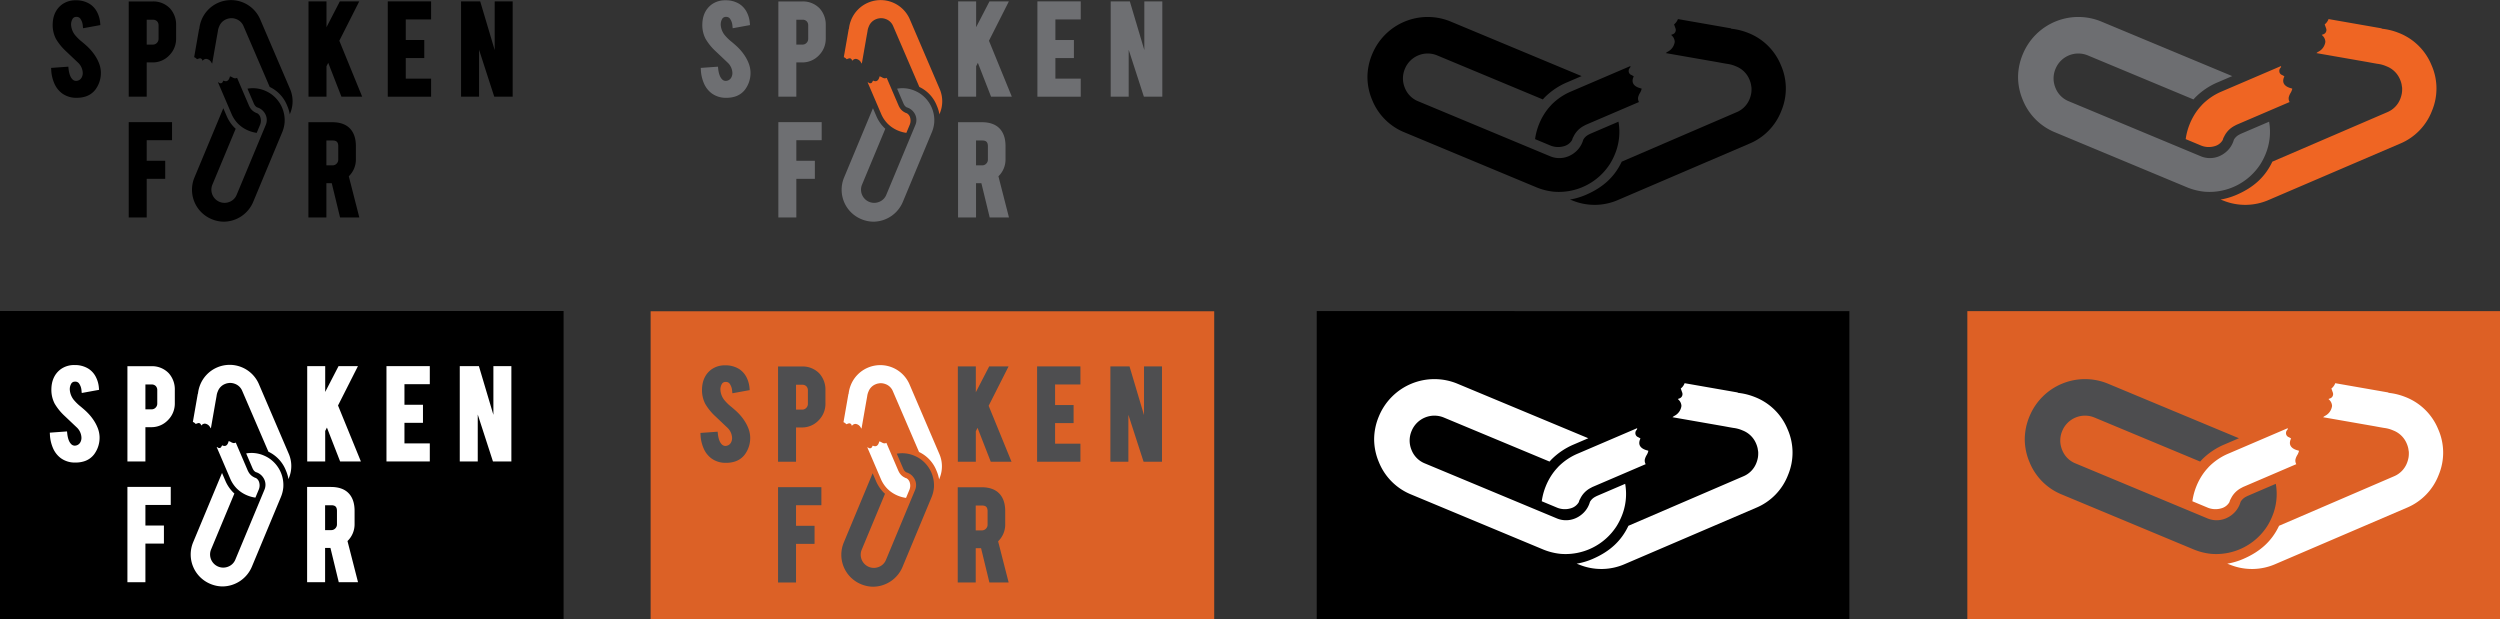
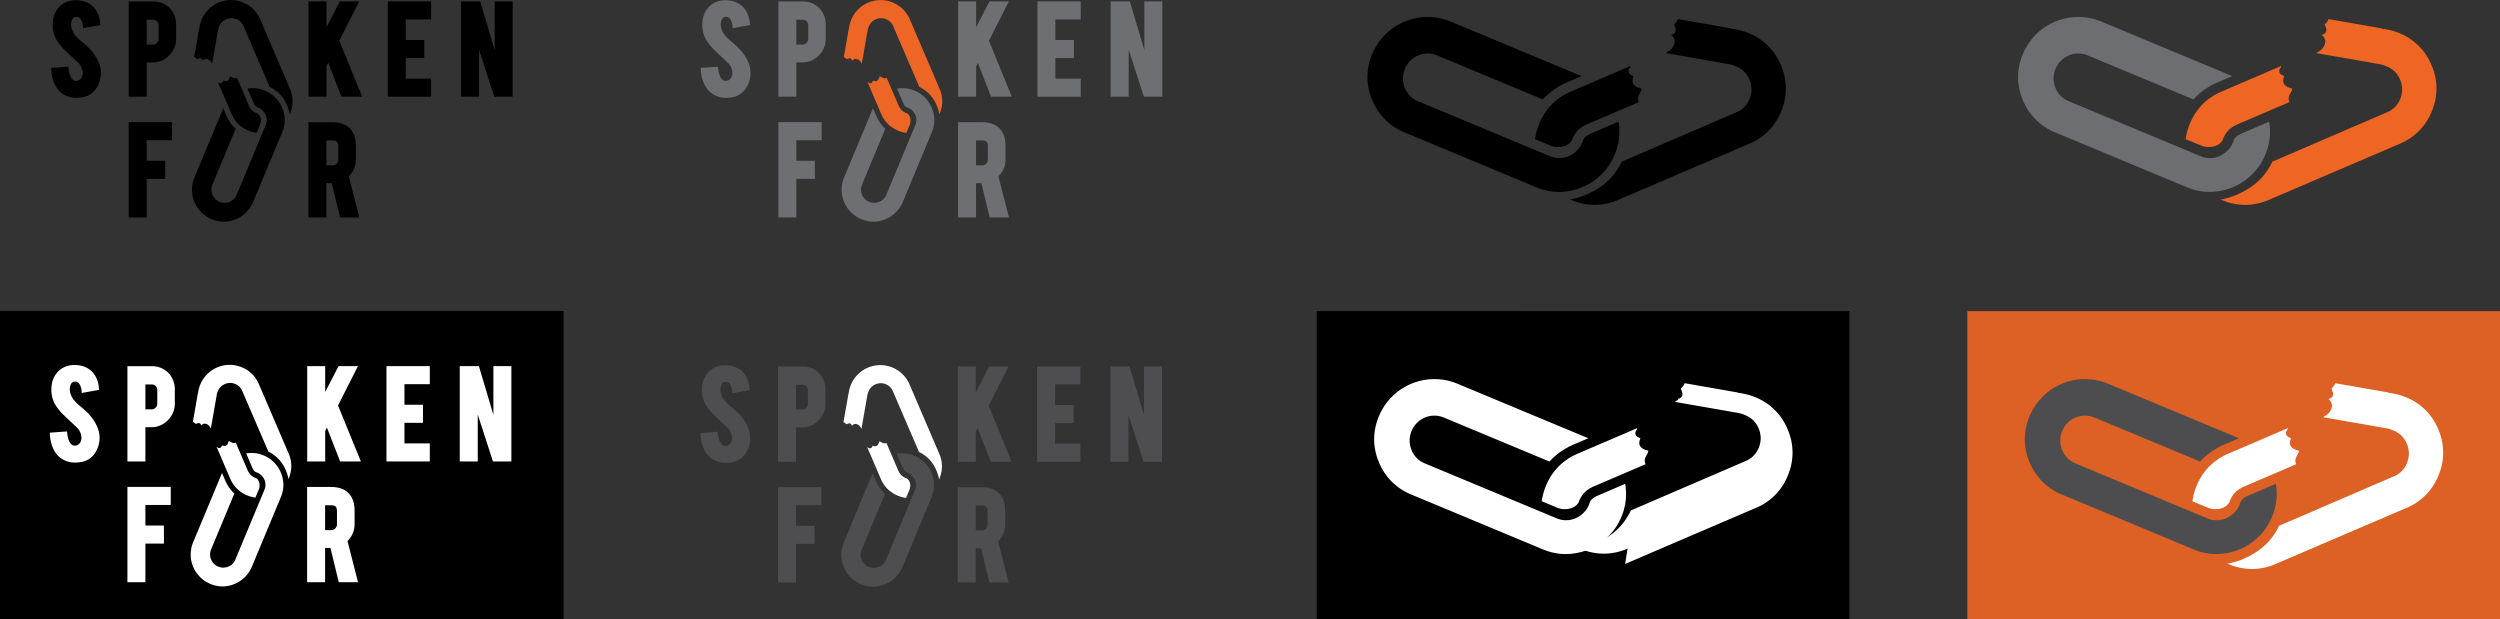
<svg xmlns="http://www.w3.org/2000/svg" id="Layer_1" data-name="Layer 1" viewBox="0 0 1348.477 334.149">
  <rect x="0" y="0" width="1348.477" height="334.149" fill="#333333" stroke="none" />
  <defs>
    <style>.cls-1{fill:none;}.cls-2{fill:#fff;}.cls-3{fill:#ef6523;}.cls-4{fill:#6d6e71;}.cls-5{opacity:0.9;}.cls-6{clip-path:url(#clip-path);}.cls-7{fill:#4d4d4f;}.cls-8{fill:#6e6f72;}.cls-9{fill:#ee6625;}.cls-10{opacity:0.9;}.cls-11{clip-path:url(#clip-path-2);}.cls-12{fill:#4e4e50;}</style>
    <clipPath id="clip-path" transform="translate(-171.628 -133.716)">
      <polygon class="cls-1" points="1232.795 467.865 1520.106 467.865 1520.106 301.501 1232.795 301.488 1232.795 467.865" />
    </clipPath>
    <clipPath id="clip-path-2" transform="translate(-171.628 -133.716)">
-       <polygon class="cls-1" points="522.569 301.583 826.564 301.569 826.564 467.865 522.569 467.865 522.569 301.583" />
-     </clipPath>
+       </clipPath>
  </defs>
  <path d="M1008.617,190.074c-.144.142-.271.286-.396.432l-.281.313c-.679.74-1.246,1.408-1.736,2.049a33.199,33.199,0,0,0-4.488,7.967,33.802,33.802,0,0,0-2.088,7.923l7.906,3.296a11.08,11.08,0,0,0,7.684.516,7.2,7.2,0,0,0,4.427-3.41c-.011-.023.019-.091.036-.165a5.842,5.842,0,0,1,.216-.679,6.432,6.432,0,0,1,.355-.725l.163-.296a12.647,12.647,0,0,1,3.602-4.45,13.561,13.561,0,0,1,2.288-1.43c.078-.038.142-.076.209-.116a4.728,4.728,0,0,1,.529-.277l28.634-12.276a3.847,3.847,0,0,1-.461-2.549,8.263,8.263,0,0,1,.97-2.324,6.976,6.976,0,0,0,.927-2.255c-.005-.065-.051-.139-.37-.224-1.119-.29-4.52-1.178-4.52-4.129a5.12,5.12,0,0,1,.649-2.334,7.782,7.782,0,0,0-1.425-.825,2.266,2.266,0,0,1-1.324-2.145,2.464,2.464,0,0,1,.315-1.223l.129-.182c.463-.52.592-.852.484-1.213l-31.971,13.701a32.412,32.412,0,0,0-10.463,7.03" transform="translate(-171.628 -133.716)" />
  <path d="M1044.6,241.485l70.518-30.228a31.318,31.318,0,0,0,17.366-17.794,31.147,31.147,0,0,0-.29-24.691,31.326,31.326,0,0,0-17.793-17.367,33.705,33.705,0,0,0-7.792-2.058l-1.282-.179.032-.153-28.672-5.012a6.446,6.446,0,0,1-2.083,2.868c.135.347.256.698.381,1.057.12.349.237.69.374,1.049a2.575,2.575,0,0,1,.178.933,2.442,2.442,0,0,1-1.747,2.333,6.482,6.482,0,0,0-.745.288c.095.105.199.22.286.313a4.847,4.847,0,0,1,1.624,3.246,3.435,3.435,0,0,1-.148.994,6.965,6.965,0,0,1-2.798,4.038l-.649.4a4.896,4.896,0,0,0-1.206.839l27.936,4.882c2.351.448,3.843.702,4.934.888a17.103,17.103,0,0,1,4.949,1.36,12.873,12.873,0,0,1,7.297,7.147,13.995,13.995,0,0,1,.776,2.385,5.715,5.715,0,0,1,.108.639l.093.593a7.433,7.433,0,0,1,.127.901l.013.389-.005.023v.433a12.935,12.935,0,0,1-.186,2.204l-.053.237a14.624,14.624,0,0,1-.706,2.449,12.79,12.79,0,0,1-7.123,7.354l-61.935,26.665c-3.852,8.139-9.949,13.807-19.179,17.83a37.57,37.57,0,0,1-8.763,2.62c.212.078.427.159.626.231.311.114.59.215.764.283a31.543,31.543,0,0,0,24.773-.389" transform="translate(-171.628 -133.716)" />
  <path d="M1039.977,222.202a34.451,34.451,0,0,0,2.544-4.903,31.488,31.488,0,0,0,2.099-17.948l-15.402,6.608c-.148.088-.332.19-.525.283a8.317,8.317,0,0,0-1.372.859,7.055,7.055,0,0,0-1.697,1.984,14.302,14.302,0,0,1-.545,1.56,13.226,13.226,0,0,1-4.002,5.309,13.693,13.693,0,0,1-3.23,1.963,12.811,12.811,0,0,1-10.247.013l-71.027-29.59a12.839,12.839,0,0,1-7.204-7.282,13.209,13.209,0,0,1,.07-10.26,13.282,13.282,0,0,1,17.434-7.178l56.948,23.726.372-.414c.184-.21.376-.423.575-.631a37.829,37.829,0,0,1,12.198-8.208l7.766-3.331-70.511-29.378a32.38,32.38,0,0,0-42.409,17.47,32.354,32.354,0,0,0-2.599,12.475,31.883,31.883,0,0,0,2.565,12.335,31.549,31.549,0,0,0,17.542,17.497l70.829,29.507a33.457,33.457,0,0,0,9.759,2.466,32.749,32.749,0,0,0,30.069-14.932" transform="translate(-171.628 -133.716)" />
  <polygon points="710.226 334.149 997.536 334.149 997.536 167.813 710.226 167.799 710.226 334.149" />
  <path class="cls-2" d="M1012.23,385.409c-.144.142-.271.286-.396.432l-.281.313c-.679.74-1.246,1.408-1.736,2.049a33.2,33.2,0,0,0-4.488,7.967,33.803,33.803,0,0,0-2.088,7.923l7.906,3.296a11.08,11.08,0,0,0,7.684.516,7.2,7.2,0,0,0,4.427-3.41c-.011-.023.019-.091.036-.165a5.84,5.84,0,0,1,.216-.679,6.433,6.433,0,0,1,.355-.725l.163-.296a12.647,12.647,0,0,1,3.602-4.45,13.563,13.563,0,0,1,2.288-1.43c.078-.038.142-.076.209-.116a4.731,4.731,0,0,1,.529-.277l28.634-12.276a3.847,3.847,0,0,1-.461-2.549,8.263,8.263,0,0,1,.97-2.324,6.976,6.976,0,0,0,.927-2.255c-.005-.065-.051-.139-.37-.224-1.119-.29-4.52-1.178-4.52-4.129a5.12,5.12,0,0,1,.649-2.334,7.782,7.782,0,0,0-1.425-.825,2.266,2.266,0,0,1-1.324-2.145,2.464,2.464,0,0,1,.315-1.223l.129-.182c.463-.52.592-.852.484-1.213l-31.971,13.701a32.412,32.412,0,0,0-10.463,7.03" transform="translate(-171.628 -133.716)" />
-   <path class="cls-2" d="M1048.213,437.892l70.518-30.228a31.318,31.318,0,0,0,17.366-17.794,31.147,31.147,0,0,0-.29-24.691,31.326,31.326,0,0,0-17.793-17.367,33.705,33.705,0,0,0-7.792-2.058l-1.282-.179.032-.153-28.672-5.012a6.446,6.446,0,0,1-2.083,2.868c.135.347.256.698.381,1.057.12.349.237.69.374,1.049a2.575,2.575,0,0,1,.178.933,2.442,2.442,0,0,1-1.747,2.333,6.482,6.482,0,0,0-.745.288c.095.105.199.22.286.313a4.847,4.847,0,0,1,1.624,3.246,3.435,3.435,0,0,1-.148.994,6.965,6.965,0,0,1-2.798,4.038l-.649.4a4.896,4.896,0,0,0-1.206.839l27.936,4.882c2.351.448,3.843.702,4.934.888a17.103,17.103,0,0,1,4.949,1.36,12.873,12.873,0,0,1,7.297,7.147,13.995,13.995,0,0,1,.776,2.385,5.716,5.716,0,0,1,.108.639l.093.593a7.432,7.432,0,0,1,.127.901l.013.389-.005.023v.433a12.935,12.935,0,0,1-.186,2.204l-.053.237a14.623,14.623,0,0,1-.706,2.449,12.79,12.79,0,0,1-7.123,7.354l-61.935,26.665c-3.852,8.139-9.949,13.807-19.179,17.83a37.571,37.571,0,0,1-8.763,2.62c.212.078.427.159.626.231.311.114.59.215.764.283a31.543,31.543,0,0,0,24.773-.389" transform="translate(-171.628 -133.716)" />
+   <path class="cls-2" d="M1048.213,437.892l70.518-30.228a31.318,31.318,0,0,0,17.366-17.794,31.147,31.147,0,0,0-.29-24.691,31.326,31.326,0,0,0-17.793-17.367,33.705,33.705,0,0,0-7.792-2.058l-1.282-.179.032-.153-28.672-5.012a6.446,6.446,0,0,1-2.083,2.868c.135.347.256.698.381,1.057.12.349.237.69.374,1.049a2.575,2.575,0,0,1,.178.933,2.442,2.442,0,0,1-1.747,2.333,6.482,6.482,0,0,0-.745.288c.095.105.199.22.286.313l-.649.4a4.896,4.896,0,0,0-1.206.839l27.936,4.882c2.351.448,3.843.702,4.934.888a17.103,17.103,0,0,1,4.949,1.36,12.873,12.873,0,0,1,7.297,7.147,13.995,13.995,0,0,1,.776,2.385,5.716,5.716,0,0,1,.108.639l.093.593a7.432,7.432,0,0,1,.127.901l.013.389-.005.023v.433a12.935,12.935,0,0,1-.186,2.204l-.053.237a14.623,14.623,0,0,1-.706,2.449,12.79,12.79,0,0,1-7.123,7.354l-61.935,26.665c-3.852,8.139-9.949,13.807-19.179,17.83a37.571,37.571,0,0,1-8.763,2.62c.212.078.427.159.626.231.311.114.59.215.764.283a31.543,31.543,0,0,0,24.773-.389" transform="translate(-171.628 -133.716)" />
  <path class="cls-2" d="M1043.59,417.537a34.45,34.45,0,0,0,2.544-4.903,31.488,31.488,0,0,0,2.099-17.948l-15.402,6.608c-.148.088-.332.19-.525.283a8.316,8.316,0,0,0-1.372.859,7.055,7.055,0,0,0-1.697,1.984,14.3,14.3,0,0,1-.545,1.56,13.226,13.226,0,0,1-4.002,5.309,13.693,13.693,0,0,1-3.23,1.963,12.811,12.811,0,0,1-10.247.013l-71.027-29.59a12.839,12.839,0,0,1-7.204-7.282,13.209,13.209,0,0,1,.07-10.26,13.282,13.282,0,0,1,17.434-7.178l56.948,23.726.372-.414c.184-.21.376-.423.575-.631a37.829,37.829,0,0,1,12.198-8.208l7.766-3.331-70.511-29.378a32.38,32.38,0,0,0-42.409,17.47,32.354,32.354,0,0,0-2.599,12.475,31.883,31.883,0,0,0,2.565,12.335,31.55,31.55,0,0,0,17.542,17.497l70.829,29.507a33.457,33.457,0,0,0,9.759,2.466,32.749,32.749,0,0,0,30.069-14.932" transform="translate(-171.628 -133.716)" />
  <path class="cls-3" d="M1359.558,190.074c-.144.142-.271.286-.396.432l-.281.313c-.679.74-1.246,1.408-1.736,2.049a33.199,33.199,0,0,0-4.488,7.967,33.803,33.803,0,0,0-2.088,7.923l7.906,3.296a11.08,11.08,0,0,0,7.684.516,7.2,7.2,0,0,0,4.427-3.41c-.011-.023.019-.091.036-.165a5.854,5.854,0,0,1,.216-.679,6.437,6.437,0,0,1,.355-.725l.163-.296a12.647,12.647,0,0,1,3.602-4.45,13.561,13.561,0,0,1,2.288-1.43c.078-.038.142-.076.209-.116a4.728,4.728,0,0,1,.529-.277l28.634-12.276a3.846,3.846,0,0,1-.461-2.549,8.263,8.263,0,0,1,.97-2.324,6.975,6.975,0,0,0,.927-2.255c-.005-.065-.051-.139-.37-.224-1.119-.29-4.52-1.178-4.52-4.129a5.12,5.12,0,0,1,.649-2.334,7.781,7.781,0,0,0-1.425-.825,2.266,2.266,0,0,1-1.324-2.145,2.464,2.464,0,0,1,.315-1.223l.129-.182c.463-.52.592-.852.484-1.213l-31.971,13.701a32.411,32.411,0,0,0-10.463,7.03" transform="translate(-171.628 -133.716)" />
  <path class="cls-3" d="M1395.541,241.485l70.518-30.228a31.318,31.318,0,0,0,17.366-17.794,31.147,31.147,0,0,0-.29-24.691,31.326,31.326,0,0,0-17.793-17.367,33.705,33.705,0,0,0-7.792-2.058l-1.282-.179.032-.153-28.672-5.012a6.446,6.446,0,0,1-2.083,2.868c.135.347.256.698.381,1.057.12.349.237.69.374,1.049a2.575,2.575,0,0,1,.178.933,2.442,2.442,0,0,1-1.747,2.333,6.484,6.484,0,0,0-.745.288c.095.105.199.22.286.313a4.847,4.847,0,0,1,1.624,3.246,3.435,3.435,0,0,1-.148.994,6.965,6.965,0,0,1-2.798,4.038l-.649.4a4.897,4.897,0,0,0-1.206.839l27.936,4.882c2.351.448,3.843.702,4.934.888a17.103,17.103,0,0,1,4.949,1.36,12.874,12.874,0,0,1,7.297,7.147,13.997,13.997,0,0,1,.776,2.385,5.715,5.715,0,0,1,.108.639l.093.593a7.437,7.437,0,0,1,.127.901l.013.389-.005.023v.433a12.932,12.932,0,0,1-.186,2.204l-.053.237a14.621,14.621,0,0,1-.706,2.449,12.79,12.79,0,0,1-7.123,7.354l-61.935,26.665c-3.852,8.139-9.949,13.807-19.179,17.83a37.57,37.57,0,0,1-8.763,2.62c.212.078.427.159.626.231.311.114.59.215.764.283a31.543,31.543,0,0,0,24.773-.389" transform="translate(-171.628 -133.716)" />
  <path class="cls-4" d="M1390.917,222.202a34.447,34.447,0,0,0,2.544-4.903,31.488,31.488,0,0,0,2.099-17.948l-15.402,6.608c-.148.088-.332.19-.525.283a8.315,8.315,0,0,0-1.372.859,7.055,7.055,0,0,0-1.697,1.984,14.302,14.302,0,0,1-.545,1.56,13.226,13.226,0,0,1-4.002,5.309,13.693,13.693,0,0,1-3.23,1.963,12.811,12.811,0,0,1-10.247.013l-71.027-29.59a12.84,12.84,0,0,1-7.204-7.282,13.209,13.209,0,0,1,.07-10.26,13.282,13.282,0,0,1,17.434-7.178l56.948,23.726.372-.414c.184-.21.376-.423.575-.631a37.83,37.83,0,0,1,12.198-8.208l7.766-3.331-70.511-29.378a32.38,32.38,0,0,0-42.409,17.47,32.354,32.354,0,0,0-2.599,12.475,31.884,31.884,0,0,0,2.565,12.335,31.55,31.55,0,0,0,17.542,17.497l70.829,29.507a33.457,33.457,0,0,0,9.759,2.466,32.749,32.749,0,0,0,30.069-14.932" transform="translate(-171.628 -133.716)" />
  <g class="cls-5">
    <g class="cls-6">
      <polygon class="cls-3" points="1061.167 334.149 1348.477 334.149 1348.477 167.84 1061.167 167.826 1061.167 334.149" />
    </g>
  </g>
  <path class="cls-2" d="M1363.171,385.409c-.144.142-.271.286-.396.432l-.281.313c-.679.74-1.246,1.408-1.736,2.049a33.2,33.2,0,0,0-4.488,7.967,33.803,33.803,0,0,0-2.088,7.923l7.906,3.296a11.08,11.08,0,0,0,7.684.516,7.2,7.2,0,0,0,4.427-3.41c-.011-.023.019-.091.036-.165a5.854,5.854,0,0,1,.216-.679,6.437,6.437,0,0,1,.355-.725l.163-.296a12.647,12.647,0,0,1,3.602-4.45,13.563,13.563,0,0,1,2.288-1.43c.078-.038.142-.076.209-.116a4.731,4.731,0,0,1,.529-.277l28.634-12.276a3.846,3.846,0,0,1-.461-2.549,8.263,8.263,0,0,1,.97-2.324,6.975,6.975,0,0,0,.927-2.255c-.005-.065-.051-.139-.37-.224-1.119-.29-4.52-1.178-4.52-4.129a5.12,5.12,0,0,1,.649-2.334,7.781,7.781,0,0,0-1.425-.825,2.266,2.266,0,0,1-1.324-2.145,2.464,2.464,0,0,1,.315-1.223l.129-.182c.463-.52.592-.852.484-1.213l-31.971,13.701a32.411,32.411,0,0,0-10.463,7.03" transform="translate(-171.628 -133.716)" />
  <path class="cls-2" d="M1399.154,437.892l70.518-30.228a31.318,31.318,0,0,0,17.366-17.794,31.147,31.147,0,0,0-.29-24.691,31.326,31.326,0,0,0-17.793-17.367,33.705,33.705,0,0,0-7.792-2.058l-1.282-.179.032-.153-28.672-5.012a6.446,6.446,0,0,1-2.083,2.868c.135.347.256.698.381,1.057.12.349.237.69.374,1.049a2.575,2.575,0,0,1,.178.933,2.442,2.442,0,0,1-1.747,2.333,6.484,6.484,0,0,0-.745.288c.095.105.199.22.286.313a4.847,4.847,0,0,1,1.624,3.246,3.436,3.436,0,0,1-.148.994,6.965,6.965,0,0,1-2.798,4.038l-.649.4a4.897,4.897,0,0,0-1.206.839l27.936,4.882c2.351.448,3.843.702,4.934.888a17.103,17.103,0,0,1,4.949,1.36,12.874,12.874,0,0,1,7.297,7.147,13.998,13.998,0,0,1,.776,2.385,5.714,5.714,0,0,1,.108.639l.093.593a7.438,7.438,0,0,1,.127.901l.013.389-.005.023v.433a12.932,12.932,0,0,1-.186,2.204l-.053.237a14.621,14.621,0,0,1-.706,2.449,12.79,12.79,0,0,1-7.123,7.354l-61.935,26.665c-3.852,8.139-9.949,13.807-19.179,17.83a37.571,37.571,0,0,1-8.763,2.62c.212.078.427.159.626.231.311.114.59.215.764.283a31.543,31.543,0,0,0,24.773-.389" transform="translate(-171.628 -133.716)" />
  <path class="cls-7" d="M1394.53,417.537a34.448,34.448,0,0,0,2.544-4.903,31.488,31.488,0,0,0,2.099-17.948l-15.402,6.608c-.148.088-.332.19-.525.283a8.315,8.315,0,0,0-1.372.859,7.055,7.055,0,0,0-1.697,1.984,14.298,14.298,0,0,1-.545,1.56,13.226,13.226,0,0,1-4.002,5.309,13.694,13.694,0,0,1-3.23,1.963,12.811,12.811,0,0,1-10.247.013l-71.027-29.59a12.84,12.84,0,0,1-7.204-7.282,13.209,13.209,0,0,1,.07-10.26,13.282,13.282,0,0,1,17.434-7.178l56.948,23.726.372-.414c.184-.21.376-.423.575-.631a37.83,37.83,0,0,1,12.198-8.208l7.766-3.331-70.511-29.378a32.38,32.38,0,0,0-42.409,17.47,32.354,32.354,0,0,0-2.599,12.475,31.884,31.884,0,0,0,2.565,12.335,31.55,31.55,0,0,0,17.542,17.497l70.829,29.507a33.457,33.457,0,0,0,9.759,2.466,32.749,32.749,0,0,0,30.069-14.932" transform="translate(-171.628 -133.716)" />
  <path class="cls-8" d="M574.061,164.933a26.374,26.374,0,0,0-4.402-5.639c-.585-.612-1.729-1.627-3.509-3.109a23.556,23.556,0,0,1-3.136-2.98,9.775,9.775,0,0,1-2.633-6.121,5.85,5.85,0,0,1,.704-3.021,2.232,2.232,0,0,1,2.103-1.235,2.51,2.51,0,0,1,2.058.805,7.486,7.486,0,0,1,1.459,4.079l.13,1.234,9.339-1.703-.089-1.04a15.414,15.414,0,0,0-1.763-6.133,11.356,11.356,0,0,0-3.943-4.26,13.714,13.714,0,0,0-7.386-1.937,12.361,12.361,0,0,0-7.591,2.314c-3.288,2.517-4.955,6.242-4.955,11.066a16.009,16.009,0,0,0,1.781,7.447,29.389,29.389,0,0,0,5.433,6.68l6.524,6.177a7.981,7.981,0,0,1,2.477,5.297,4.899,4.899,0,0,1-.568,2.644,3.447,3.447,0,0,1-2.957,1.854l-.123.003a2.714,2.714,0,0,1-2.041-1.018c-1.023-1.093-1.685-2.964-1.968-5.561l-.121-1.1-9.286.671.067,1.134a20.579,20.579,0,0,0,1.728,7.362,13.244,13.244,0,0,0,4.131,5.238,12.826,12.826,0,0,0,7.899,2.384,15.162,15.162,0,0,0,4.456-.599,10.769,10.769,0,0,0,5.668-3.892,15.008,15.008,0,0,0,2.894-9.487,14.638,14.638,0,0,0-1.181-5.113,21.714,21.714,0,0,0-1.198-2.437" transform="translate(-171.628 -133.716)" />
  <path class="cls-8" d="M604.484,157.765H601.168V144.356h3.316a2.994,2.994,0,0,1,2.256.831,3.095,3.095,0,0,1,.825,2.288v7.168a3.013,3.013,0,0,1-.905,2.211,2.915,2.915,0,0,1-2.176.91m-.195-23.266H591.466v51.376h9.702V167.388h3.121a12.244,12.244,0,0,0,9.024-3.79,12.587,12.587,0,0,0,3.719-9.112v-7.128a12.996,12.996,0,0,0-3.29-9.093,12.437,12.437,0,0,0-9.452-3.766" transform="translate(-171.628 -133.716)" />
  <polygon class="cls-8" points="544.181 0.741 533.719 0.741 526.519 14.673 526.519 0.741 516.815 0.741 516.815 52.159 526.519 52.159 526.519 35.714 527.449 33.881 534.573 52.159 545.77 52.159 533.437 21.976 544.181 0.741" />
  <polygon class="cls-8" points="559.569 52.159 582.94 52.159 582.94 42.418 569.269 42.418 569.269 31.321 579.257 31.321 579.257 21.581 569.269 21.581 569.269 10.482 582.94 10.482 582.94 0.741 559.569 0.741 559.569 52.159" />
  <polygon class="cls-8" points="617.24 0.741 617.24 27.013 609.422 0.741 599.102 0.741 599.102 52.159 608.804 52.159 608.804 26.834 617.004 52.159 626.94 52.159 626.94 0.741 617.24 0.741" />
  <polygon class="cls-8" points="419.838 117.298 429.541 117.298 429.541 96.458 439.528 96.458 439.528 86.719 429.541 86.719 429.541 75.621 443.209 75.621 443.209 65.882 419.838 65.882 419.838 117.298" />
  <path class="cls-8" d="M704.491,212.616v7.167a3.005,3.005,0,0,1-.905,2.211,2.906,2.906,0,0,1-2.176.91h-3.317V209.494h3.317c2.187,0,3.082.904,3.082,3.122m9.505,7.011V212.497c0-3.816-.95-6.861-2.822-9.049-2.149-2.529-5.502-3.813-9.96-3.813H688.392v51.379h9.701V232.526h2.884l4.487,18.488h10.39l-5.684-22.21a12.533,12.533,0,0,0,3.826-9.178" transform="translate(-171.628 -133.716)" />
  <path class="cls-9" d="M650.607,200.62c.075.076.151.143.229.209l.165.149c.393.359.747.66,1.086.92a17.632,17.632,0,0,0,4.221,2.378,17.873,17.873,0,0,0,4.198,1.106l1.747-4.188a5.871,5.871,0,0,0,.273-4.071,3.818,3.818,0,0,0-1.807-2.346c-.012.006-.048-.01-.087-.019a3.215,3.215,0,0,1-.359-.114,3.511,3.511,0,0,1-.384-.188l-.157-.086a6.695,6.695,0,0,1-2.358-1.908,7.168,7.168,0,0,1-.758-1.212c-.02-.042-.04-.075-.061-.111a2.505,2.505,0,0,1-.148-.28l-6.504-15.171a2.038,2.038,0,0,1-1.351.244,4.381,4.381,0,0,1-1.231-.514,3.703,3.703,0,0,0-1.195-.491c-.035.002-.075.026-.119.196-.154.593-.625,2.395-2.187,2.395a2.721,2.721,0,0,1-1.238-.344,4.106,4.106,0,0,0-.437.755,1.201,1.201,0,0,1-1.136.701,1.308,1.308,0,0,1-.648-.167l-.097-.069c-.276-.245-.452-.314-.643-.256l7.26,16.939a17.168,17.168,0,0,0,3.724,5.544" transform="translate(-171.628 -133.716)" />
  <path class="cls-9" d="M678.414,181.555,662.399,144.193a17.151,17.151,0,0,0-31.711.38,17.82,17.82,0,0,0-1.09,4.128l-.096.679-.081-.017-2.655,15.191a3.418,3.418,0,0,1,1.519,1.104c.184-.072.37-.136.56-.202.185-.064.365-.125.556-.198a1.352,1.352,0,0,1,.493-.094,1.292,1.292,0,0,1,1.236.926,3.534,3.534,0,0,0,.153.394c.056-.051.117-.105.166-.152a2.568,2.568,0,0,1,1.72-.861,1.818,1.818,0,0,1,.526.079,3.689,3.689,0,0,1,2.139,1.483l.212.343a2.558,2.558,0,0,0,.445.639l2.586-14.801c.237-1.246.372-2.036.471-2.614a9.067,9.067,0,0,1,.721-2.622,6.82,6.82,0,0,1,3.786-3.866,7.366,7.366,0,0,1,1.264-.411,2.867,2.867,0,0,1,.338-.058l.314-.049a4.064,4.064,0,0,1,.478-.067l.206-.007.012.002h.23a6.842,6.842,0,0,1,1.167.099l.126.028a7.747,7.747,0,0,1,1.297.374,6.778,6.778,0,0,1,3.897,3.774l14.127,32.814a18.786,18.786,0,0,1,9.446,10.162,19.902,19.902,0,0,1,1.389,4.643c.042-.112.084-.226.122-.331.06-.164.114-.313.15-.404a16.715,16.715,0,0,0-.206-13.126" transform="translate(-171.628 -133.716)" />
  <path class="cls-8" d="M667.629,184.005a18.358,18.358,0,0,0-2.598-1.348,16.678,16.678,0,0,0-9.509-1.111l3.501,8.16c.047.078.101.175.15.278a4.445,4.445,0,0,0,.455.727,3.717,3.717,0,0,0,1.051.899,7.556,7.556,0,0,1,.827.289,7.019,7.019,0,0,1,2.813,2.12,7.28,7.28,0,0,1,1.039,1.711,6.787,6.787,0,0,1,.007,5.429l-15.677,37.632a6.805,6.805,0,0,1-3.858,3.817,7.099,7.099,0,0,1-9.259-9.227l.02-.047,12.571-30.172-.22-.197c-.111-.097-.225-.2-.334-.305a20.047,20.047,0,0,1-4.349-6.462l-1.765-4.115L626.929,229.44a17.157,17.157,0,0,0,9.206,22.449l.051.021a17.145,17.145,0,0,0,6.61,1.377,17.348,17.348,0,0,0,15.806-10.654l15.633-37.526a17.734,17.734,0,0,0,1.307-5.171,17.356,17.356,0,0,0-7.912-15.931" transform="translate(-171.628 -133.716)" />
  <g class="cls-10">
    <g class="cls-11">
      <polygon class="cls-9" points="350.942 167.894 654.936 167.881 654.936 334.149 350.942 334.149 350.942 167.894" />
    </g>
  </g>
  <path class="cls-12" d="M573.893,361.828a26.374,26.374,0,0,0-4.402-5.639c-.585-.612-1.729-1.627-3.509-3.109a23.556,23.556,0,0,1-3.136-2.98,9.775,9.775,0,0,1-2.633-6.121,5.85,5.85,0,0,1,.704-3.021,2.232,2.232,0,0,1,2.103-1.235,2.51,2.51,0,0,1,2.058.805,7.486,7.486,0,0,1,1.459,4.079l.13,1.234,9.339-1.703-.089-1.04a15.414,15.414,0,0,0-1.763-6.133,11.355,11.355,0,0,0-3.943-4.26,13.714,13.714,0,0,0-7.386-1.937,12.361,12.361,0,0,0-7.591,2.314c-3.288,2.517-4.955,6.242-4.955,11.066a16.009,16.009,0,0,0,1.781,7.447,29.389,29.389,0,0,0,5.433,6.68l6.524,6.177a7.981,7.981,0,0,1,2.477,5.297,4.899,4.899,0,0,1-.568,2.644,3.448,3.448,0,0,1-2.957,1.854l-.123.003a2.714,2.714,0,0,1-2.041-1.018c-1.023-1.093-1.685-2.964-1.968-5.561L558.715,366.569l-9.286.671.067,1.134a20.579,20.579,0,0,0,1.728,7.362,13.244,13.244,0,0,0,4.131,5.238,12.826,12.826,0,0,0,7.899,2.384,15.162,15.162,0,0,0,4.456-.599,10.769,10.769,0,0,0,5.669-3.892,15.008,15.008,0,0,0,2.894-9.487,14.637,14.637,0,0,0-1.181-5.113,21.715,21.715,0,0,0-1.198-2.437" transform="translate(-171.628 -133.716)" />
  <path class="cls-12" d="M604.317,354.659h-3.316V341.251h3.316a2.994,2.994,0,0,1,2.256.831,3.095,3.095,0,0,1,.825,2.288v7.168a3.013,3.013,0,0,1-.905,2.211,2.915,2.915,0,0,1-2.176.91m-.195-23.266H591.298v51.376h9.702V364.283h3.121a12.244,12.244,0,0,0,9.024-3.79,12.587,12.587,0,0,0,3.719-9.112v-7.128a12.996,12.996,0,0,0-3.29-9.093,12.437,12.437,0,0,0-9.452-3.766" transform="translate(-171.628 -133.716)" />
  <polygon class="cls-12" points="544.013 197.636 533.551 197.636 526.351 211.568 526.351 197.636 516.648 197.636 516.648 249.053 526.351 249.053 526.351 232.608 527.281 230.775 534.405 249.053 545.602 249.053 533.269 218.872 544.013 197.636" />
  <polygon class="cls-12" points="559.401 249.053 582.772 249.053 582.772 239.313 569.101 239.313 569.101 228.216 579.089 228.216 579.089 218.476 569.101 218.476 569.101 207.377 582.772 207.377 582.772 197.636 559.401 197.636 559.401 249.053" />
  <polygon class="cls-12" points="617.073 197.636 617.073 223.908 609.255 197.636 598.934 197.636 598.934 249.053 608.637 249.053 608.637 223.729 616.837 249.053 626.773 249.053 626.773 197.636 617.073 197.636" />
  <polygon class="cls-12" points="419.671 314.193 429.374 314.193 429.374 293.353 439.361 293.353 439.361 283.614 429.374 283.614 429.374 272.516 443.042 272.516 443.042 262.776 419.671 262.776 419.671 314.193" />
  <path class="cls-12" d="M704.323,409.511v7.167a3.005,3.005,0,0,1-.905,2.211,2.906,2.906,0,0,1-2.176.91h-3.317V406.389h3.317c2.187,0,3.082.904,3.082,3.122m9.505,7.011v-7.129c0-3.816-.95-6.861-2.822-9.049-2.149-2.529-5.502-3.813-9.96-3.813H688.224v51.379h9.701V429.421h2.884l4.487,18.488h10.39l-5.684-22.21a12.533,12.533,0,0,0,3.826-9.178" transform="translate(-171.628 -133.716)" />
  <path class="cls-2" d="M650.439,397.515c.075.076.151.143.229.209l.165.149c.393.359.747.66,1.086.92a17.632,17.632,0,0,0,4.221,2.378,17.874,17.874,0,0,0,4.198,1.106l1.747-4.188a5.871,5.871,0,0,0,.273-4.071,3.817,3.817,0,0,0-1.807-2.346c-.012.006-.048-.01-.087-.019a3.212,3.212,0,0,1-.359-.114,3.517,3.517,0,0,1-.384-.188l-.157-.086a6.696,6.696,0,0,1-2.358-1.908,7.168,7.168,0,0,1-.758-1.212c-.02-.042-.04-.075-.061-.111a2.512,2.512,0,0,1-.148-.28l-6.504-15.171a2.038,2.038,0,0,1-1.351.244,4.381,4.381,0,0,1-1.231-.514,3.703,3.703,0,0,0-1.195-.491c-.035.002-.075.026-.119.196-.154.593-.625,2.395-2.187,2.395a2.721,2.721,0,0,1-1.238-.344,4.106,4.106,0,0,0-.437.755,1.201,1.201,0,0,1-1.136.701,1.308,1.308,0,0,1-.648-.167l-.097-.069c-.276-.245-.452-.314-.643-.256l7.26,16.939a17.168,17.168,0,0,0,3.724,5.544" transform="translate(-171.628 -133.716)" />
  <path class="cls-2" d="M678.246,378.45l-16.015-37.362a17.151,17.151,0,0,0-31.711.38,17.82,17.82,0,0,0-1.09,4.128l-.096.679-.081-.017-2.655,15.191a3.417,3.417,0,0,1,1.519,1.104c.184-.072.37-.136.56-.202.185-.064.365-.125.556-.198a1.352,1.352,0,0,1,.493-.094,1.292,1.292,0,0,1,1.236.926,3.536,3.536,0,0,0,.153.394c.056-.051.117-.105.166-.152a2.568,2.568,0,0,1,1.72-.861,1.818,1.818,0,0,1,.526.079,3.689,3.689,0,0,1,2.139,1.483l.212.343a2.558,2.558,0,0,0,.445.639l2.586-14.801c.237-1.246.372-2.036.471-2.614a9.067,9.067,0,0,1,.721-2.622,6.82,6.82,0,0,1,3.786-3.866,7.366,7.366,0,0,1,1.264-.411,2.87,2.87,0,0,1,.338-.058l.314-.049a4.057,4.057,0,0,1,.478-.067l.206-.007.012.002H646.73a6.841,6.841,0,0,1,1.167.099l.126.028a7.748,7.748,0,0,1,1.297.374,6.778,6.778,0,0,1,3.897,3.775L667.345,377.507a18.786,18.786,0,0,1,9.446,10.162,19.902,19.902,0,0,1,1.389,4.643c.042-.112.084-.226.122-.331.06-.164.114-.313.15-.404a16.715,16.715,0,0,0-.206-13.126" transform="translate(-171.628 -133.716)" />
  <path class="cls-12" d="M667.461,380.9a18.356,18.356,0,0,0-2.598-1.348,16.678,16.678,0,0,0-9.509-1.111l3.501,8.16c.047.078.101.175.15.278a4.445,4.445,0,0,0,.455.727,3.717,3.717,0,0,0,1.051.899,7.558,7.558,0,0,1,.827.289,7.019,7.019,0,0,1,2.813,2.12,7.28,7.28,0,0,1,1.039,1.711,6.787,6.787,0,0,1,.007,5.429l-15.677,37.632a6.805,6.805,0,0,1-3.858,3.817,7.099,7.099,0,0,1-9.259-9.227l.02-.047L648.994,400.056l-.22-.197c-.111-.097-.225-.2-.334-.305a20.047,20.047,0,0,1-4.349-6.462l-1.765-4.115-15.565,37.358a17.157,17.157,0,0,0,9.206,22.449l.051.021a17.145,17.145,0,0,0,6.61,1.377A17.348,17.348,0,0,0,658.433,439.528l15.633-37.526a17.734,17.734,0,0,0,1.307-5.171,17.356,17.356,0,0,0-7.912-15.931" transform="translate(-171.628 -133.716)" />
  <polygon points="0 167.758 303.994 167.745 303.994 334.149 0 334.149 0 167.758" />
  <path class="cls-2" d="M222.951,361.678a26.372,26.372,0,0,0-4.402-5.639c-.585-.612-1.729-1.627-3.509-3.109a23.551,23.551,0,0,1-3.136-2.98,9.775,9.775,0,0,1-2.633-6.121,5.85,5.85,0,0,1,.704-3.021,2.231,2.231,0,0,1,2.103-1.235,2.51,2.51,0,0,1,2.058.805,7.486,7.486,0,0,1,1.459,4.079l.13,1.234,9.338-1.703-.088-1.04a15.414,15.414,0,0,0-1.763-6.133,11.356,11.356,0,0,0-3.943-4.26,13.714,13.714,0,0,0-7.386-1.937,12.361,12.361,0,0,0-7.591,2.314c-3.288,2.517-4.955,6.242-4.955,11.066a16.009,16.009,0,0,0,1.781,7.447,29.386,29.386,0,0,0,5.433,6.68l6.524,6.177a7.981,7.981,0,0,1,2.476,5.297,4.899,4.899,0,0,1-.568,2.644,3.448,3.448,0,0,1-2.957,1.854l-.123.003a2.714,2.714,0,0,1-2.041-1.018c-1.023-1.093-1.685-2.964-1.968-5.561l-.121-1.1-9.286.671.067,1.134a20.58,20.58,0,0,0,1.728,7.362,13.252,13.252,0,0,0,4.131,5.238,12.826,12.826,0,0,0,7.899,2.384,15.162,15.162,0,0,0,4.456-.599,10.769,10.769,0,0,0,5.669-3.892,15.008,15.008,0,0,0,2.894-9.487,14.638,14.638,0,0,0-1.181-5.113,21.714,21.714,0,0,0-1.198-2.437" transform="translate(-171.628 -133.716)" />
  <path class="cls-2" d="M253.375,354.51h-3.316V341.102h3.316a2.994,2.994,0,0,1,2.256.831,3.095,3.095,0,0,1,.825,2.288V351.389a3.013,3.013,0,0,1-.905,2.211,2.915,2.915,0,0,1-2.176.91m-.195-23.266H240.356V382.62h9.702V364.133h3.121a12.244,12.244,0,0,0,9.024-3.79,12.587,12.587,0,0,0,3.719-9.112V344.103A12.995,12.995,0,0,0,262.632,335.01a12.437,12.437,0,0,0-9.452-3.766" transform="translate(-171.628 -133.716)" />
  <polygon class="cls-2" points="193.072 197.486 182.609 197.486 175.409 211.418 175.409 197.486 165.706 197.486 165.706 248.904 175.409 248.904 175.409 232.459 176.339 230.626 183.463 248.904 194.66 248.904 182.327 218.722 193.072 197.486" />
  <polygon class="cls-2" points="208.46 248.904 231.831 248.904 231.831 239.163 218.159 239.163 218.159 228.066 228.146 228.066 228.146 218.326 218.159 218.326 218.159 207.228 231.831 207.228 231.831 197.486 208.46 197.486 208.46 248.904" />
  <polygon class="cls-2" points="266.131 197.486 266.131 223.758 258.314 197.486 247.993 197.486 247.993 248.904 257.695 248.904 257.695 223.58 265.895 248.904 275.831 248.904 275.831 197.486 266.131 197.486" />
  <polygon class="cls-2" points="68.729 314.044 78.432 314.044 78.432 293.203 88.419 293.203 88.419 283.464 78.432 283.464 78.432 272.366 92.1 272.366 92.1 262.627 68.729 262.627 68.729 314.044" />
  <path class="cls-2" d="M353.381,409.361v7.167a3.005,3.005,0,0,1-.905,2.211,2.906,2.906,0,0,1-2.176.91h-3.317V406.239h3.317c2.187,0,3.082.904,3.082,3.122m9.505,7.011v-7.129c0-3.816-.95-6.861-2.822-9.049-2.149-2.529-5.502-3.813-9.96-3.813H337.282v51.379h9.701V429.271h2.884l4.487,18.488h10.39l-5.683-22.21a12.536,12.536,0,0,0,3.825-9.178" transform="translate(-171.628 -133.716)" />
  <path class="cls-2" d="M299.498,397.365c.075.076.151.143.229.209l.165.149c.393.359.747.66,1.086.92a17.63,17.63,0,0,0,4.221,2.378,17.873,17.873,0,0,0,4.198,1.106l1.747-4.188a5.871,5.871,0,0,0,.273-4.071,3.817,3.817,0,0,0-1.807-2.346c-.012.006-.047-.01-.087-.019a3.217,3.217,0,0,1-.359-.114,3.513,3.513,0,0,1-.384-.188l-.157-.086a6.695,6.695,0,0,1-2.358-1.908,7.174,7.174,0,0,1-.758-1.212c-.02-.042-.04-.075-.061-.111a2.504,2.504,0,0,1-.148-.28l-6.504-15.171a2.038,2.038,0,0,1-1.351.244,4.38,4.38,0,0,1-1.231-.514,3.704,3.704,0,0,0-1.195-.491c-.035.002-.074.026-.119.196-.154.593-.625,2.395-2.187,2.395a2.721,2.721,0,0,1-1.238-.344,4.107,4.107,0,0,0-.437.755,1.201,1.201,0,0,1-1.136.701,1.309,1.309,0,0,1-.648-.167l-.097-.069c-.276-.245-.452-.314-.643-.256l7.26,16.939a17.167,17.167,0,0,0,3.724,5.544" transform="translate(-171.628 -133.716)" />
  <path class="cls-2" d="M327.304,378.3,311.289,340.939a17.151,17.151,0,0,0-31.711.38,17.821,17.821,0,0,0-1.09,4.128l-.096.679-.081-.017L275.656,361.3a3.418,3.418,0,0,1,1.519,1.104c.184-.072.37-.136.56-.202.185-.064.365-.125.555-.198a1.359,1.359,0,0,1,.494-.094,1.292,1.292,0,0,1,1.236.926,3.531,3.531,0,0,0,.153.394c.056-.051.117-.105.166-.152a2.568,2.568,0,0,1,1.72-.861,1.818,1.818,0,0,1,.526.079,3.688,3.688,0,0,1,2.139,1.483l.212.343a2.593,2.593,0,0,0,.444.639l2.587-14.801c.237-1.246.372-2.036.471-2.614a9.069,9.069,0,0,1,.721-2.622,6.82,6.82,0,0,1,3.786-3.866,7.367,7.367,0,0,1,1.264-.411,2.866,2.866,0,0,1,.338-.058l.314-.049a4.046,4.046,0,0,1,.477-.067l.207-.007.012.002h.23a6.841,6.841,0,0,1,1.167.099l.126.028a7.746,7.746,0,0,1,1.297.374,6.778,6.778,0,0,1,3.897,3.774L316.403,377.358a18.786,18.786,0,0,1,9.446,10.162,19.898,19.898,0,0,1,1.389,4.643c.042-.112.084-.226.122-.332.06-.164.114-.313.15-.404a16.715,16.715,0,0,0-.206-13.126" transform="translate(-171.628 -133.716)" />
  <path class="cls-2" d="M316.52,380.75a18.354,18.354,0,0,0-2.598-1.348,16.678,16.678,0,0,0-9.509-1.111l3.501,8.16c.047.078.101.175.15.278a4.444,4.444,0,0,0,.455.727,3.718,3.718,0,0,0,1.051.899,7.557,7.557,0,0,1,.827.289,7.019,7.019,0,0,1,2.813,2.12,7.28,7.28,0,0,1,1.039,1.711,6.787,6.787,0,0,1,.007,5.429l-15.677,37.632a6.805,6.805,0,0,1-3.858,3.817,7.099,7.099,0,0,1-9.261-9.224l.021-.05,12.571-30.172-.22-.197c-.111-.098-.225-.2-.334-.305a20.047,20.047,0,0,1-4.349-6.462l-1.765-4.115-15.565,37.358a17.157,17.157,0,0,0,9.206,22.449l.05.021a17.145,17.145,0,0,0,6.61,1.377,17.348,17.348,0,0,0,15.806-10.654l15.633-37.526a17.734,17.734,0,0,0,1.307-5.171,17.356,17.356,0,0,0-7.912-15.931" transform="translate(-171.628 -133.716)" />
  <path d="M223.652,164.933a26.372,26.372,0,0,0-4.402-5.639c-.585-.612-1.729-1.627-3.509-3.109a23.551,23.551,0,0,1-3.136-2.98,9.775,9.775,0,0,1-2.633-6.121,5.85,5.85,0,0,1,.704-3.021,2.231,2.231,0,0,1,2.103-1.235,2.51,2.51,0,0,1,2.059.805,7.486,7.486,0,0,1,1.459,4.079l.13,1.234,9.338-1.703-.088-1.04a15.414,15.414,0,0,0-1.763-6.133,11.355,11.355,0,0,0-3.943-4.26,13.714,13.714,0,0,0-7.386-1.937,12.361,12.361,0,0,0-7.591,2.314c-3.288,2.517-4.955,6.242-4.955,11.066a16.009,16.009,0,0,0,1.781,7.447,29.387,29.387,0,0,0,5.433,6.68l6.524,6.177a7.981,7.981,0,0,1,2.476,5.297,4.899,4.899,0,0,1-.568,2.644,3.448,3.448,0,0,1-2.957,1.854l-.123.003a2.714,2.714,0,0,1-2.041-1.018c-1.023-1.093-1.685-2.964-1.968-5.561l-.121-1.1-9.286.671.067,1.134a20.58,20.58,0,0,0,1.728,7.362,13.252,13.252,0,0,0,4.131,5.238,12.826,12.826,0,0,0,7.899,2.384,15.162,15.162,0,0,0,4.456-.599,10.769,10.769,0,0,0,5.669-3.892,15.008,15.008,0,0,0,2.894-9.487,14.638,14.638,0,0,0-1.181-5.113,21.714,21.714,0,0,0-1.198-2.437" transform="translate(-171.628 -133.716)" />
  <path d="M254.076,157.765H250.76V144.356h3.316a2.994,2.994,0,0,1,2.256.831,3.095,3.095,0,0,1,.825,2.288v7.168a3.013,3.013,0,0,1-.905,2.211,2.915,2.915,0,0,1-2.176.91m-.195-23.266H241.057v51.376h9.702V167.388h3.121a12.244,12.244,0,0,0,9.024-3.79,12.587,12.587,0,0,0,3.719-9.112v-7.128a12.995,12.995,0,0,0-3.29-9.093,12.437,12.437,0,0,0-9.452-3.766" transform="translate(-171.628 -133.716)" />
  <polygon points="193.773 0.741 183.311 0.741 176.11 14.673 176.11 0.741 166.407 0.741 166.407 52.159 176.11 52.159 176.11 35.714 177.04 33.881 184.164 52.159 195.361 52.159 183.028 21.976 193.773 0.741" />
  <polygon points="209.161 52.159 232.532 52.159 232.532 42.418 218.86 42.418 218.86 31.321 228.847 31.321 228.847 21.581 218.86 21.581 218.86 10.482 232.532 10.482 232.532 0.741 209.161 0.741 209.161 52.159" />
  <polygon points="266.831 0.741 266.831 27.013 259.014 0.741 248.693 0.741 248.693 52.159 258.395 52.159 258.395 26.834 266.595 52.159 276.531 52.159 276.531 0.741 266.831 0.741" />
  <polygon points="69.43 117.298 79.132 117.298 79.132 96.458 89.119 96.458 89.119 86.719 79.132 86.719 79.132 75.621 92.801 75.621 92.801 65.882 69.43 65.882 69.43 117.298" />
  <path d="M354.082,212.616v7.167a3.005,3.005,0,0,1-.905,2.211,2.906,2.906,0,0,1-2.176.91h-3.317V209.494h3.317c2.187,0,3.082.904,3.082,3.122m9.505,7.011V212.497c0-3.816-.95-6.861-2.822-9.049-2.149-2.529-5.502-3.813-9.96-3.813H337.983v51.379h9.701V232.526h2.884l4.487,18.488h10.39l-5.683-22.21a12.536,12.536,0,0,0,3.825-9.178" transform="translate(-171.628 -133.716)" />
  <path d="M300.198,200.62c.075.076.151.143.229.209l.165.149c.393.359.747.66,1.086.92A17.631,17.631,0,0,0,305.9,204.276a17.874,17.874,0,0,0,4.198,1.106l1.747-4.188a5.871,5.871,0,0,0,.273-4.071,3.817,3.817,0,0,0-1.807-2.346c-.012.006-.047-.01-.087-.019a3.214,3.214,0,0,1-.359-.114,3.516,3.516,0,0,1-.384-.188l-.157-.086a6.695,6.695,0,0,1-2.358-1.908,7.174,7.174,0,0,1-.758-1.212c-.02-.042-.04-.075-.061-.111a2.504,2.504,0,0,1-.148-.28l-6.504-15.171a2.038,2.038,0,0,1-1.351.244,4.381,4.381,0,0,1-1.231-.514,3.704,3.704,0,0,0-1.195-.491c-.035.002-.074.026-.119.196-.154.593-.625,2.395-2.187,2.395a2.721,2.721,0,0,1-1.238-.344,4.107,4.107,0,0,0-.437.755,1.201,1.201,0,0,1-1.136.701,1.309,1.309,0,0,1-.648-.167l-.097-.069c-.276-.245-.452-.314-.643-.256l7.26,16.939a17.167,17.167,0,0,0,3.724,5.544" transform="translate(-171.628 -133.716)" />
  <path d="M328.005,181.555,311.99,144.193a17.151,17.151,0,0,0-31.711.38,17.821,17.821,0,0,0-1.09,4.128l-.096.679-.081-.017-2.655,15.191a3.417,3.417,0,0,1,1.519,1.104c.184-.072.37-.136.56-.202.185-.064.365-.125.555-.198a1.36,1.36,0,0,1,.494-.094,1.292,1.292,0,0,1,1.236.926,3.529,3.529,0,0,0,.153.394c.056-.051.117-.105.166-.152a2.568,2.568,0,0,1,1.72-.861,1.818,1.818,0,0,1,.526.079,3.688,3.688,0,0,1,2.139,1.483l.212.343a2.594,2.594,0,0,0,.444.639l2.587-14.801c.237-1.246.372-2.036.471-2.614a9.069,9.069,0,0,1,.721-2.622,6.82,6.82,0,0,1,3.786-3.866,7.366,7.366,0,0,1,1.264-.411,2.869,2.869,0,0,1,.338-.058l.314-.049a4.046,4.046,0,0,1,.477-.067l.207-.007.012.002h.23a6.84,6.84,0,0,1,1.167.099l.126.028a7.746,7.746,0,0,1,1.297.374,6.778,6.778,0,0,1,3.897,3.775l14.127,32.814a18.786,18.786,0,0,1,9.446,10.162,19.898,19.898,0,0,1,1.389,4.643c.042-.112.084-.226.122-.331.06-.164.114-.313.15-.404a16.715,16.715,0,0,0-.206-13.126" transform="translate(-171.628 -133.716)" />
  <path d="M317.22,184.005a18.353,18.353,0,0,0-2.598-1.348,16.678,16.678,0,0,0-9.509-1.111l3.501,8.16c.047.078.101.175.15.278a4.446,4.446,0,0,0,.455.727,3.718,3.718,0,0,0,1.051.899,7.558,7.558,0,0,1,.827.289,7.019,7.019,0,0,1,2.813,2.12,7.28,7.28,0,0,1,1.039,1.711,6.787,6.787,0,0,1,.007,5.429l-15.677,37.632a6.805,6.805,0,0,1-3.858,3.817,7.099,7.099,0,0,1-9.261-9.224l.021-.05,12.571-30.172-.22-.197c-.111-.097-.225-.2-.334-.305a20.046,20.046,0,0,1-4.349-6.462l-1.765-4.115-15.565,37.358a17.157,17.157,0,0,0,9.206,22.449l.05.021a17.145,17.145,0,0,0,6.61,1.377,17.348,17.348,0,0,0,15.806-10.654l15.633-37.526a17.734,17.734,0,0,0,1.307-5.171,17.356,17.356,0,0,0-7.912-15.931" transform="translate(-171.628 -133.716)" />
</svg>